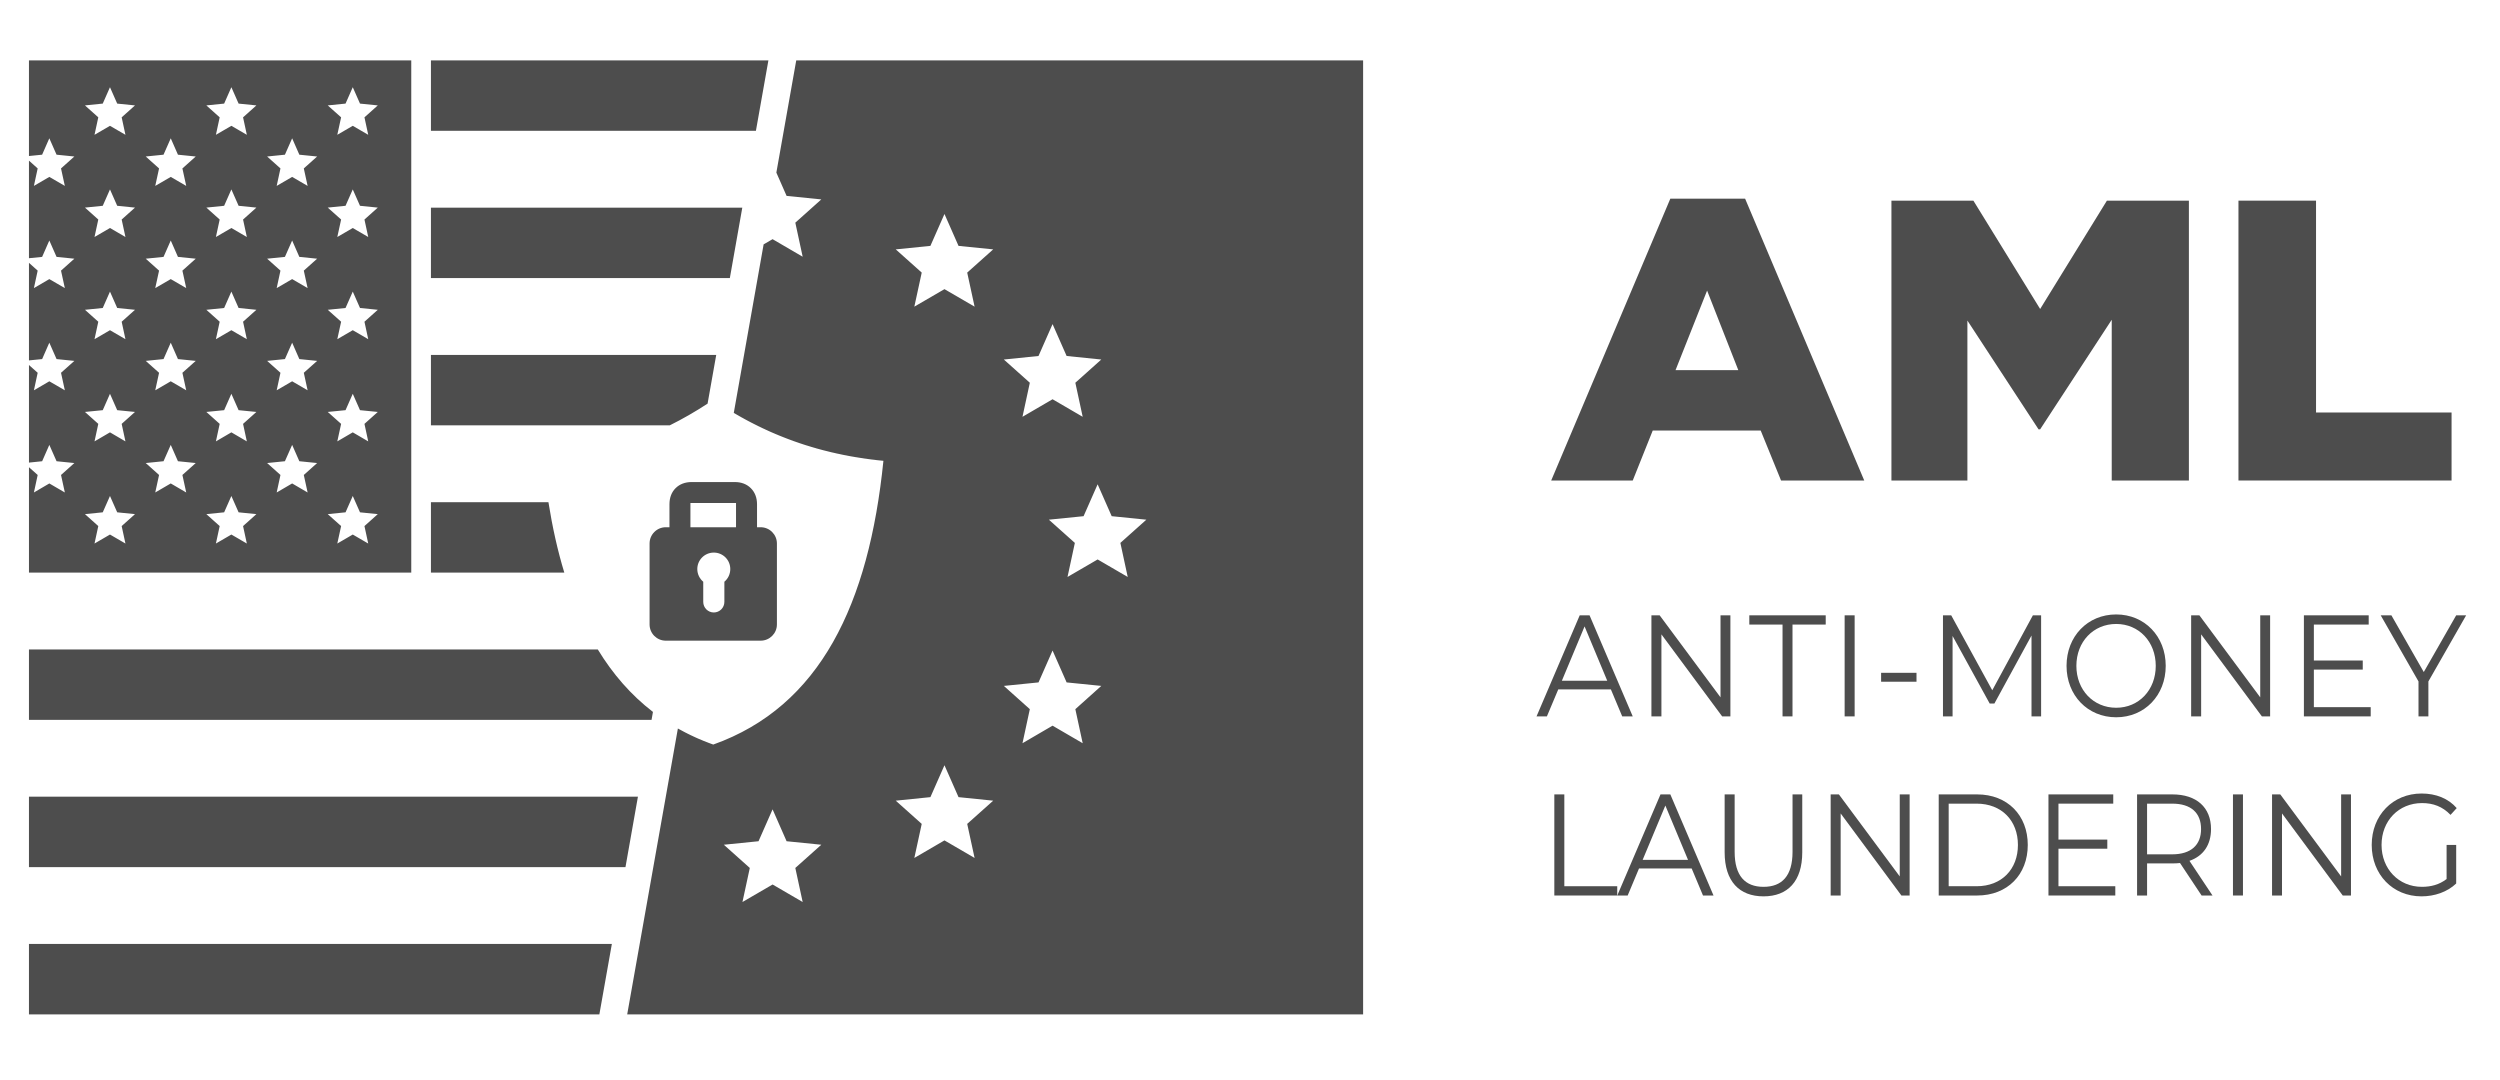
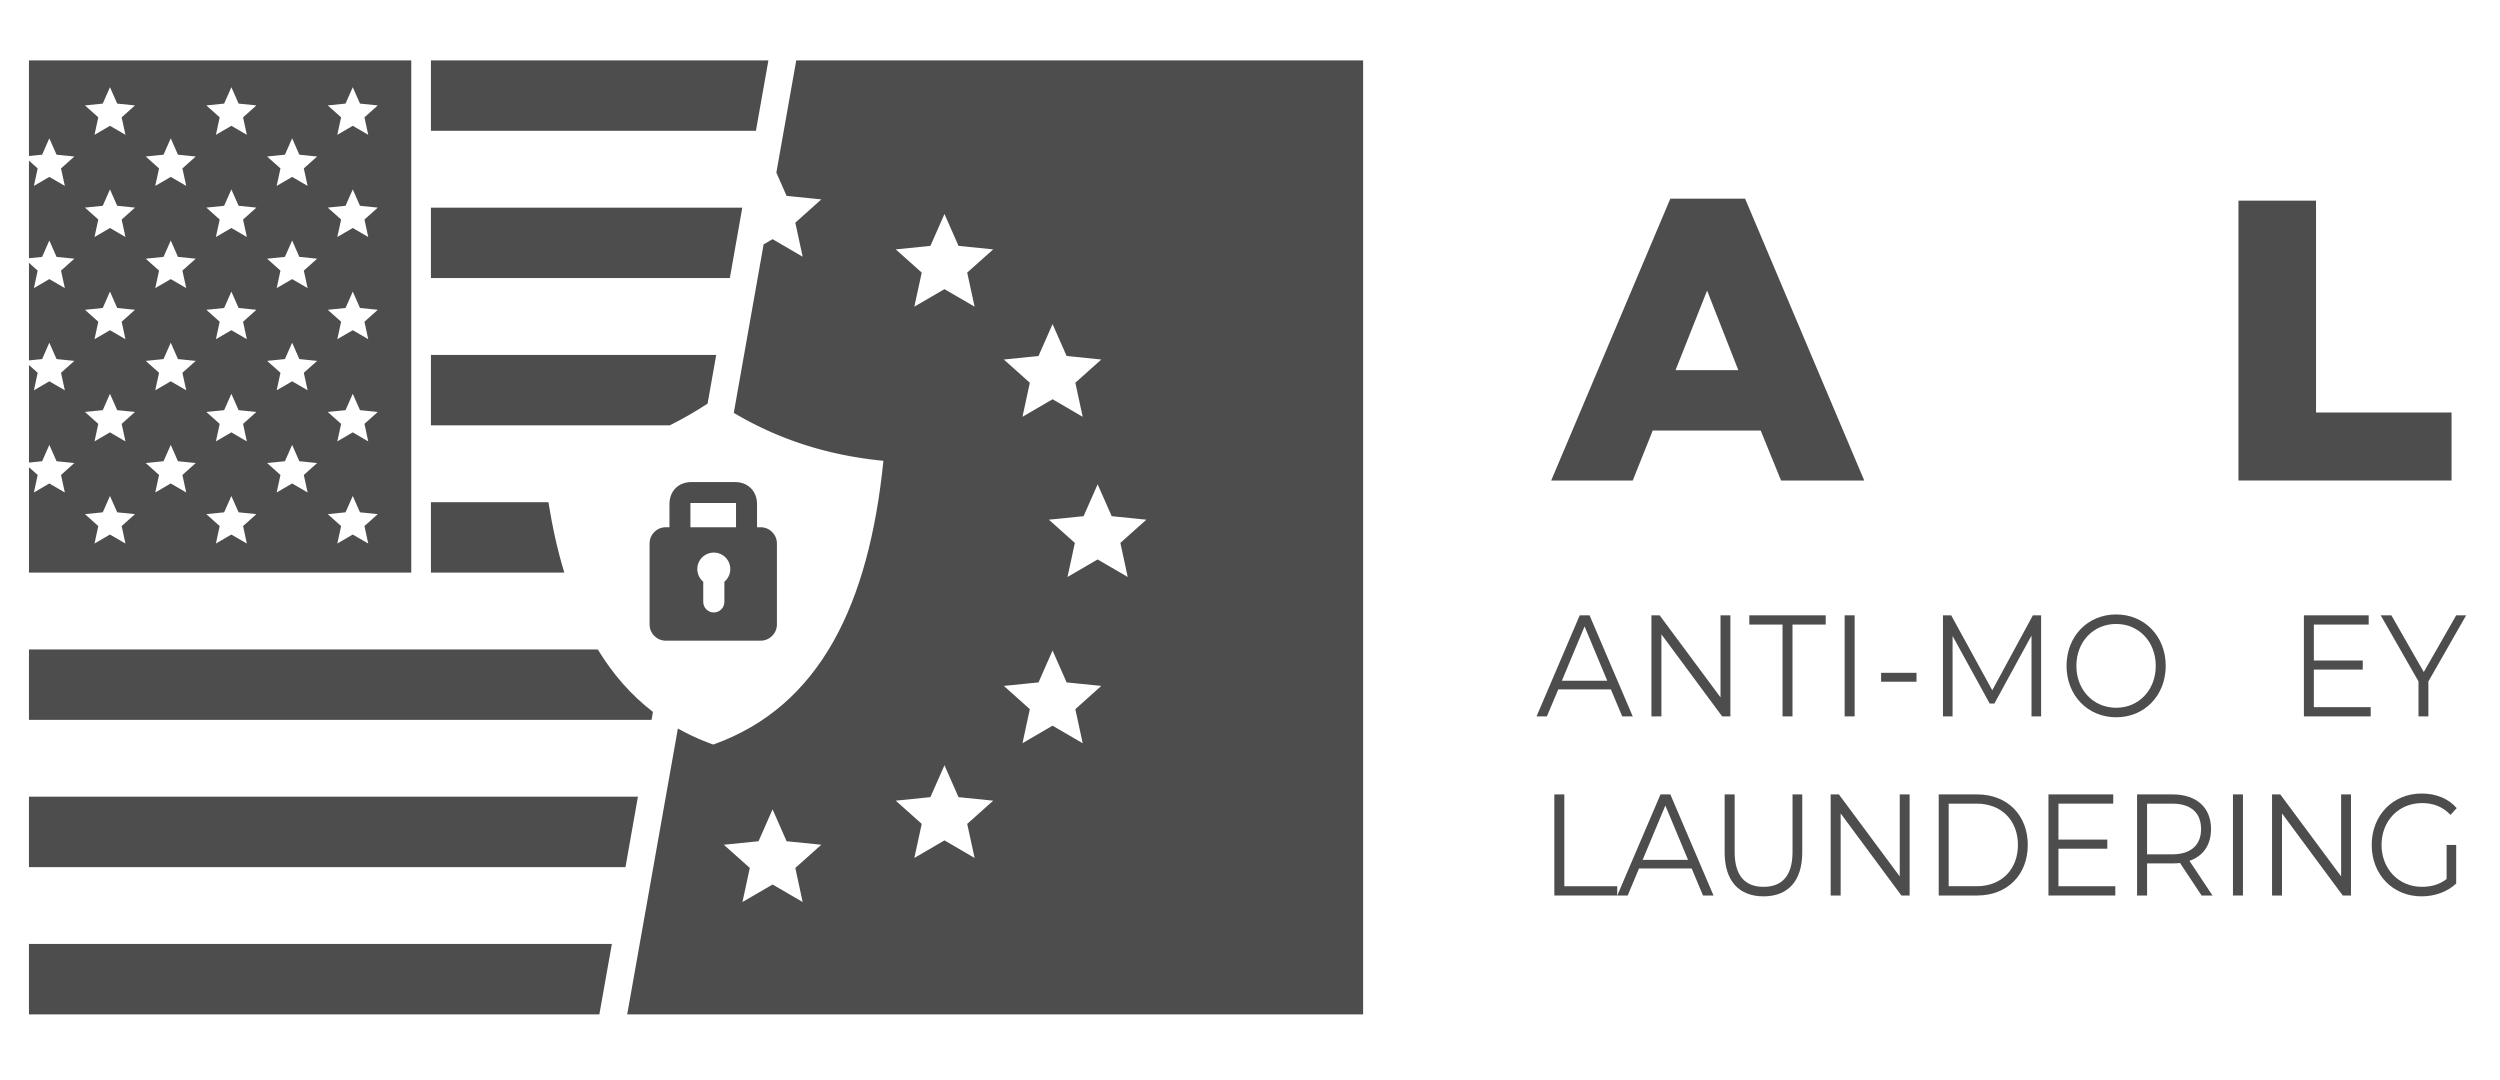
<svg xmlns="http://www.w3.org/2000/svg" xml:space="preserve" width="50.717mm" height="21.901mm" version="1.1" style="shape-rendering:geometricPrecision; text-rendering:geometricPrecision; image-rendering:optimizeQuality; fill-rule:evenodd; clip-rule:evenodd" viewBox="0 0 62234 26875">
  <defs>
    <style type="text/css">
   
    .fil0 {fill:none}
    .fil2 {fill:#4D4D4D}
    .fil1 {fill:#4D4D4D;fill-rule:nonzero}
   
  </style>
  </defs>
  <g id="Capa_x0020_1">
    <g id="_2847138436320">
      <rect class="fil0" width="62234" height="26875" />
      <g>
        <g>
          <path class="fil1" d="M38615 11962l2030 0 498 -1245 2687 0 507 1245 2071 0 -2966 -7017 -1861 0 -2966 7017zm3095 -2747l786 -1981 777 1981 -1563 0z" />
-           <polygon id="1" class="fil1" points="47085,11962 48976,11962 48976,7980 50747,10688 50787,10688 52569,7960 52569,11962 54490,11962 54490,4995 52449,4995 50787,7692 49125,4995 47085,4995 " />
          <polygon id="2" class="fil1" points="55724,11962 61029,11962 61029,10269 57655,10269 57655,4995 55724,4995 " />
          <path class="fil1" d="M40383 17834l262 0 -1075 -2516 -245 0 -1075 2516 258 0 283 -672 1310 0 282 672zm-1502 -888l565 -1352 564 1352 -1129 0z" />
          <polygon id="1" class="fil1" points="42830,15318 42830,17360 41315,15318 41110,15318 41110,17834 41359,17834 41359,15792 42871,17834 43076,17834 43076,15318 " />
          <polygon id="2" class="fil1" points="44374,17834 44622,17834 44622,15548 45449,15548 45449,15318 43547,15318 43547,15548 44374,15548 " />
          <polygon id="3" class="fil1" points="45920,17834 46169,17834 46169,15318 45920,15318 " />
          <polygon id="4" class="fil1" points="46828,16971 47709,16971 47709,16749 46828,16749 " />
          <polygon id="5" class="fil1" points="50606,15318 49595,17184 48573,15318 48368,15318 48368,17834 48607,17834 48607,15832 49531,17514 49648,17514 50572,15821 50572,17834 50811,17834 50811,15318 " />
          <path id="6" class="fil1" d="M52680 17856c706,0 1233,-543 1233,-1280 0,-737 -527,-1280 -1233,-1280 -712,0 -1236,546 -1236,1280 0,733 524,1280 1236,1280zm0 -237c-568,0 -991,-443 -991,-1043 0,-601 423,-1043 991,-1043 565,0 985,442 985,1043 0,600 -420,1043 -985,1043z" />
-           <polygon id="7" class="fil1" points="56266,15318 56266,17360 54751,15318 54546,15318 54546,17834 54795,17834 54795,15792 56307,17834 56512,17834 56512,15318 " />
          <polygon id="8" class="fil1" points="57601,17604 57601,16669 58818,16669 58818,16443 57601,16443 57601,15548 58966,15548 58966,15318 57353,15318 57353,17834 59016,17834 59016,17604 " />
          <polygon id="9" class="fil1" points="61392,15318 61144,15318 60337,16730 59531,15318 59265,15318 60206,16964 60206,17834 60452,17834 60452,16964 " />
          <polygon id="10" class="fil1" points="38693,22293 40259,22293 40259,22062 38942,22062 38942,19776 38693,19776 " />
          <path id="11" class="fil1" d="M42394 22293l262 0 -1075 -2517 -245 0 -1076 2517 259 0 282 -673 1311 0 282 673zm-1502 -888l565 -1352 564 1352 -1129 0z" />
          <path id="12" class="fil1" d="M43901 22314c601,0 964,-374 964,-1096l0 -1442 -242 0 0 1431c0,597 -262,870 -722,870 -457,0 -719,-273 -719,-870l0 -1431 -249 0 0 1442c0,722 366,1096 968,1096z" />
          <polygon id="13" class="fil1" points="47292,19776 47292,21818 45777,19776 45572,19776 45572,22293 45821,22293 45821,20250 47333,22293 47538,22293 47538,19776 " />
          <path id="14" class="fil1" d="M48262 22293l957 0c753,0 1260,-518 1260,-1259 0,-740 -507,-1258 -1260,-1258l-957 0 0 2517zm248 -231l0 -2056 696 0c625,0 1028,424 1028,1028 0,604 -403,1028 -1028,1028l-696 0z" />
          <polygon id="15" class="fil1" points="51243,22062 51243,21128 52459,21128 52459,20901 51243,20901 51243,20006 52607,20006 52607,19776 50994,19776 50994,22293 52658,22293 52658,22062 " />
          <path id="16" class="fil1" d="M55078 22293l-574 -863c343,-119 537,-396 537,-791 0,-540 -362,-863 -961,-863l-880 0 0 2517 249 0 0 -799 631 0c68,0 128,-3 189,-10l537 809 272 0zm-1004 -1025l-625 0 0 -1262 625 0c470,0 719,230 719,633 0,395 -249,629 -719,629z" />
          <polygon id="17" class="fil1" points="55587,22293 55836,22293 55836,19776 55587,19776 " />
          <polygon id="18" class="fil1" points="58280,19776 58280,21818 56765,19776 56560,19776 56560,22293 56808,22293 56808,20250 58320,22293 58525,22293 58525,19776 " />
          <path id="19" class="fil1" d="M60905 21883c-181,140 -389,194 -614,194 -578,0 -1005,-446 -1005,-1043 0,-600 427,-1042 1008,-1042 276,0 511,86 709,294l154 -169c-208,-240 -517,-363 -873,-363 -719,0 -1243,543 -1243,1280 0,737 524,1280 1240,1280 325,0 641,-108 863,-320l0 -960 -239 0 0 849z" />
        </g>
        <path class="fil2" d="M19232 20148l349 794 864 87 -647 578 183 848 -749 -436 -750 436 183 -848 -647 -578 864 -87 350 -794zm-10451 -17977l180 408 443 45 -332 297 94 435 -385 -224 -385 224 95 -435 -333 -297 443 -45 180 -408zm-8061 19415l14850 0 310 -1753 -15160 0c0,585 0,1169 0,1753zm0 3666l14200 0 311 -1753 -14511 0 0 1753zm10007 -21995l8090 0 311 -1753 -8401 0 0 1753zm0 3666l7441 0 310 -1753 -7751 0 0 1753zm0 3666l5945 0c316,-157 630,-337 942,-541l215 -1212 -7102 0 0 1753zm0 3665l3320 0c-166,-544 -296,-1130 -395,-1752l-2925 0 0 1752zm-10007 3666l15499 0 35 -197c-546,-420 -1000,-942 -1373,-1555l-14161 0c0,584 0,1168 0,1752zm9517 -16416l-9517 0 0 2380 328 -33 179 -408 180 408 443 45 -332 297 95 435 -386 -224 -384 224 94 -435 -217 -194 0 2429 328 -33 179 -408 180 408 443 45 -332 297 95 435 -386 -224 -384 224 94 -435 -217 -194 0 2429 328 -33 179 -408 180 408 443 45 -332 296 95 436 -386 -224 -384 224 94 -436 -217 -193 0 2429 328 -34 179 -407 180 407 443 45 -332 297 95 436 -386 -225 -384 225 94 -436 -217 -193 0 2623 9517 0 0 -12750zm-2965 9571l179 407 443 45 -332 297 95 436 -385 -225 -385 225 94 -436 -332 -297 443 -45 180 -407zm-3022 0l179 407 443 45 -332 297 95 436 -385 -225 -386 225 95 -436 -332 -297 443 -45 180 -407zm3022 -2544l179 408 443 45 -332 296 95 436 -385 -224 -385 224 94 -436 -332 -296 443 -45 180 -408zm-3022 0l179 408 443 45 -332 296 95 436 -385 -224 -386 224 95 -436 -332 -296 443 -45 180 -408zm3022 -2544l179 408 443 45 -332 297 95 435 -385 -224 -385 224 94 -435 -332 -297 443 -45 180 -408zm-3022 0l179 408 443 45 -332 297 95 435 -385 -224 -386 224 95 -435 -332 -297 443 -45 180 -408zm3022 -2544l179 408 443 45 -332 297 95 435 -385 -224 -385 224 94 -435 -332 -297 443 -45 180 -408zm-3022 0l179 408 443 45 -332 297 95 435 -385 -224 -386 224 95 -435 -332 -297 443 -45 180 -408zm4531 8904l180 407 443 45 -332 297 94 435 -385 -224 -385 224 95 -435 -333 -297 443 -45 180 -407zm-6044 0l180 407 443 45 -332 297 94 435 -385 -224 -385 224 94 -435 -332 -297 443 -45 180 -407zm3022 0l180 407 443 45 -332 297 94 435 -385 -224 -385 224 94 -435 -332 -297 443 -45 180 -407zm3022 -2544l180 408 443 44 -332 297 94 436 -385 -225 -385 225 95 -436 -333 -297 443 -44 180 -408zm-6044 0l180 408 443 44 -332 297 94 436 -385 -225 -385 225 94 -436 -332 -297 443 -44 180 -408zm3022 0l180 408 443 44 -332 297 94 436 -385 -225 -385 225 94 -436 -332 -297 443 -44 180 -408zm3022 -2544l180 408 443 45 -332 297 94 435 -385 -224 -385 224 95 -435 -333 -297 443 -45 180 -408zm-6044 0l180 408 443 45 -332 297 94 435 -385 -224 -385 224 94 -435 -332 -297 443 -45 180 -408zm3022 0l180 408 443 45 -332 297 94 435 -385 -224 -385 224 94 -435 -332 -297 443 -45 180 -408zm3022 -2544l180 408 443 45 -332 297 94 435 -385 -224 -385 224 95 -435 -333 -297 443 -45 180 -408zm-6044 0l180 408 443 45 -332 297 94 435 -385 -224 -385 224 94 -435 -332 -297 443 -45 180 -408zm3022 0l180 408 443 45 -332 297 94 435 -385 -224 -385 224 94 -435 -332 -297 443 -45 180 -408zm-3022 -2544l180 408 443 45 -332 297 94 435 -385 -224 -385 224 94 -435 -332 -297 443 -45 180 -408zm3022 0l180 408 443 45 -332 297 94 435 -385 -224 -385 224 94 -435 -332 -297 443 -45 180 -408zm10814 10954l92 0 0 -573c0,-164 53,-300 152,-399 100,-100 236,-153 400,-153l1075 0c164,0 299,53 399,153l1 1c99,99 153,235 153,398l0 573 91 0c222,0 404,182 404,404l0 2017c0,222 -182,403 -404,403l-2363 0c-222,0 -403,-181 -403,-403l0 -2017c0,-222 181,-404 403,-404zm1196 2122l0 0c145,0 263,-118 263,-263l0 -502c90,-76 147,-189 147,-316 0,-227 -183,-410 -410,-410 -227,0 -411,183 -411,410 0,127 58,240 148,316l0 502c0,145 118,263 263,263zm-582 -2122l1135 0 0 -573 0 -30 -30 0 -1075 0 -30 0 0 30 0 573zm16746 -11621l-14112 0 -495 2793 255 580 864 87 -647 579 183 848 -749 -437 -223 129 -743 4196 56 32 5 3 51 29 13 8 43 24 20 12 36 19 28 16 27 15 56 30 45 24 12 6 53 28 3 1 56 29 5 2 51 26 13 6 43 22 22 10 35 17 29 14 27 13 38 17 18 9 46 21 11 5 54 25 3 1 56 25 6 2 51 22 14 6 4 2 61 25 35 15 30 12 27 11 38 15 19 8 1 0 56 22 55 21 2 1 57 21 7 3 51 18 14 6 43 15 23 8 35 12 31 11 26 9 40 13 18 6 48 16 10 3 56 18 2 0 58 18 7 2 51 16 15 4 43 13 54 15 4 2 32 9 27 7 3 1 55 15 49 13 10 3 57 14 2 1 58 14 8 2 51 13 59 14 24 5 35 8 33 8 27 6 41 8 18 4 50 11 9 2 59 12 1 0 60 11 7 2 52 10 17 3 43 8 25 4 35 6 34 6 26 4 43 7 18 3 5 1 55 8 60 9 1 1 60 8 9 1 52 8 17 2 44 6 26 3 35 4 35 4 27 4 43 5 18 2 52 5 9 1 62 6c-361,3564 -1570,6113 -4236,7064 -40,-14 -78,-28 -117,-43l-7 -3 -7 -3c-38,-14 -76,-29 -113,-44l-2 -1 0 0 -2 -1c-36,-14 -72,-29 -107,-45l-3 -1 -8 -3 -6 -3 -14 -6 -69 -31 -14 -7 -27 -12 -14 -7 -54 -25 -14 -7 -40 -20 -13 -6 -14 -7 -13 -7 -13 -7 -14 -6 -53 -28 -13 -7 -13 -7 -13 -7 -13 -7 -65 -35 -13 -7 -12 -8 -1262 7118 18320 0 0 -23748zm-10422 17546l350 794 863 88 -647 578 184 848 -750 -437 -750 437 184 -848 -647 -578 863 -88 350 -794zm2691 -2856l350 794 863 87 -646 579 183 848 -750 -437 -749 437 183 -848 -647 -579 863 -87 350 -794zm0 -8126l350 794 863 88 -646 578 183 848 -750 -437 -749 437 183 -848 -647 -578 863 -88 350 -794zm1122 3988l350 794 863 87 -647 578 183 848 -749 -436 -750 436 183 -848 -647 -578 864 -87 350 -794zm-3813 -6729l350 794 863 87 -647 578 184 848 -750 -436 -750 436 184 -848 -647 -578 863 -87 350 -794z" />
      </g>
    </g>
  </g>
</svg>